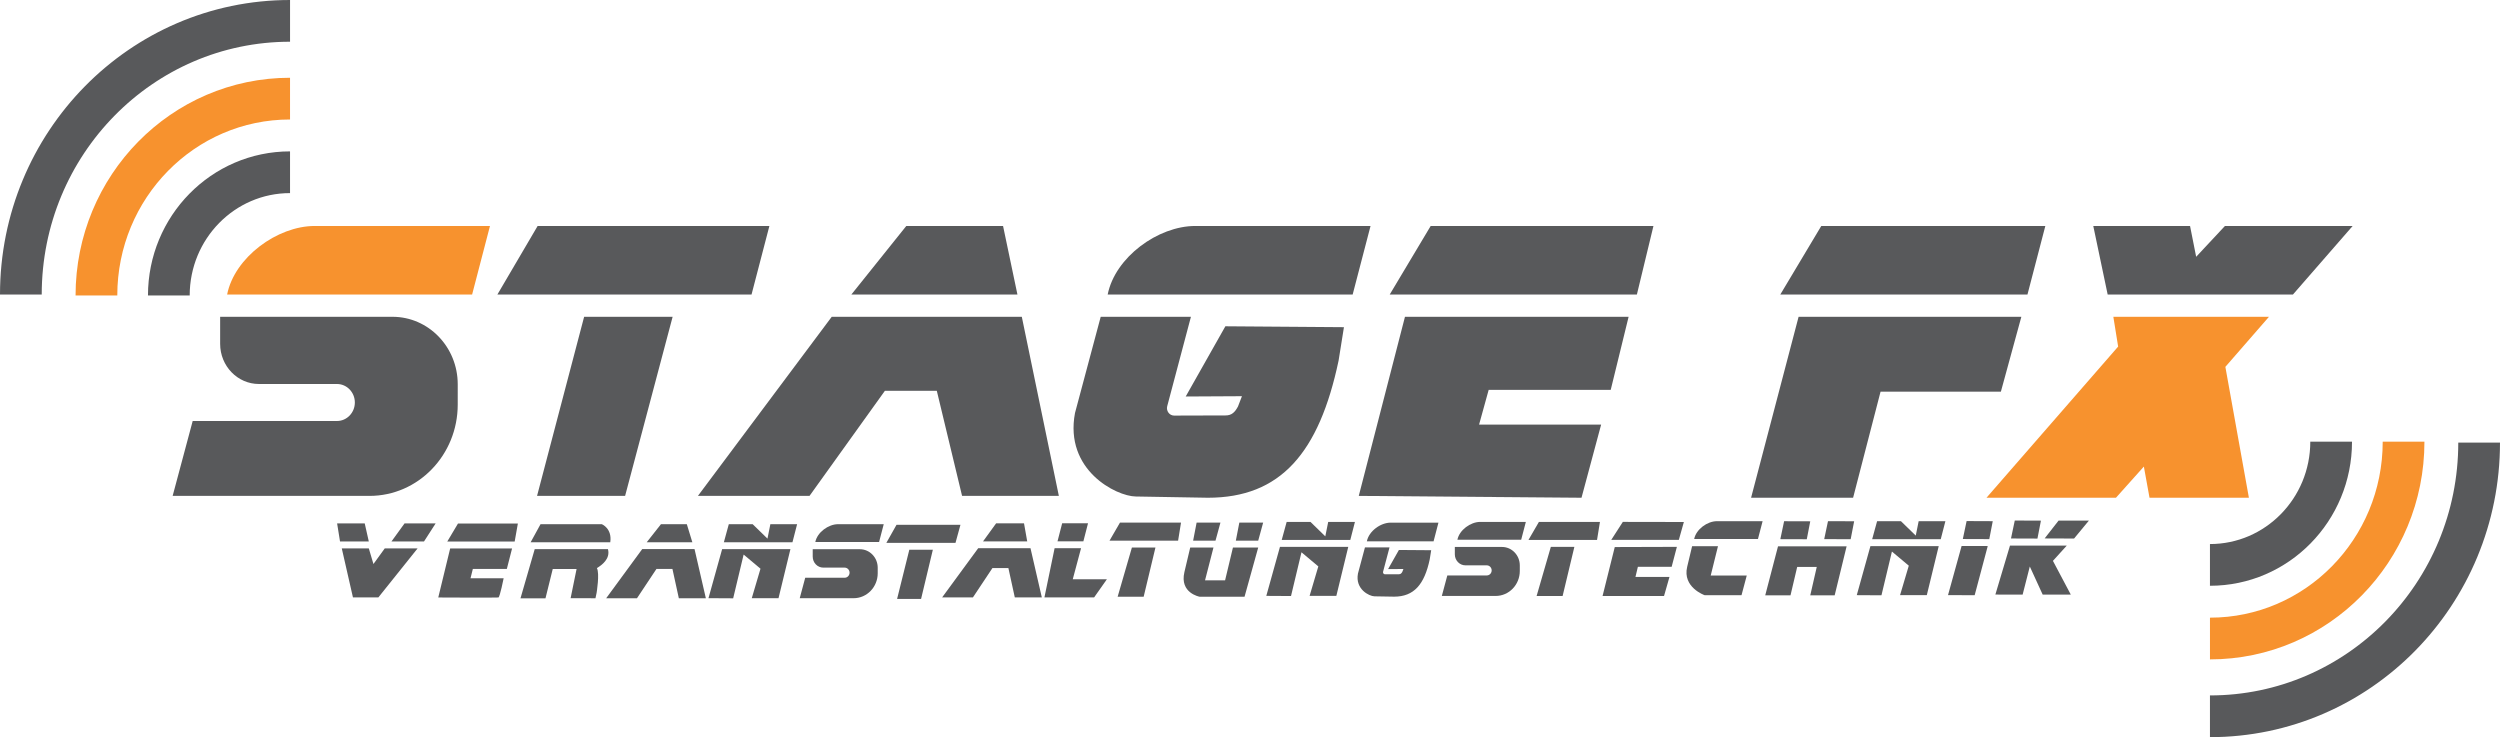
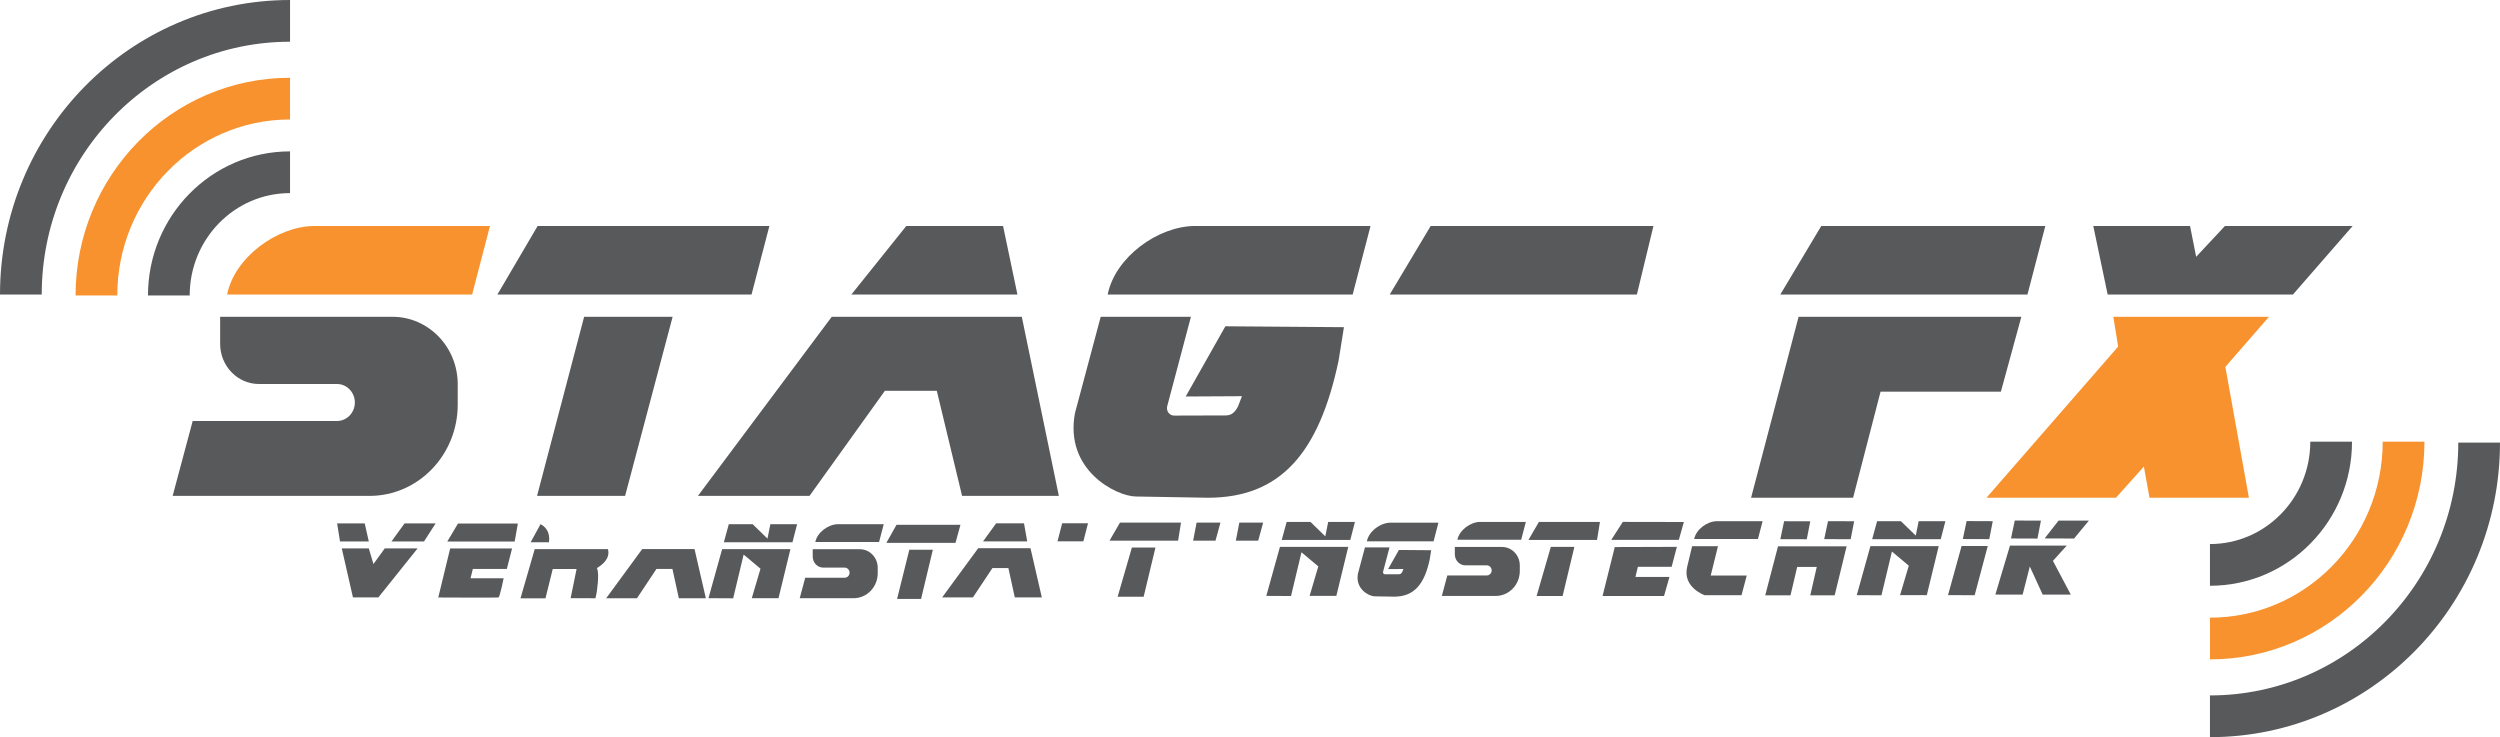
<svg xmlns="http://www.w3.org/2000/svg" version="1.1" id="Ebene_1" x="0px" y="0px" width="179.746px" height="53px" viewBox="0 0 179.746 53" enable-background="new 0 0 179.746 53" xml:space="preserve">
  <polyline fill="#58595B" points="54.034,21.177 35.761,21.177 38.655,16.247 55.318,16.247 54.034,21.177 " />
  <path fill="#F7922E" d="M22.629,16.247h12.6l-1.285,4.93H16.33C16.862,18.496,19.949,16.247,22.629,16.247" />
  <path fill="#58595B" d="M85.94,16.247h12.6l-1.286,4.93H79.64C80.173,18.496,83.26,16.247,85.94,16.247" />
  <path fill="#58595B" d="M28.22,22.777H15.828v1.945c0,1.595,1.25,2.887,2.791,2.887h5.609c0.709,0,1.285,0.596,1.285,1.33  s-0.576,1.33-1.285,1.33H13.854l-1.441,5.385h14.153c3.503,0,6.344-2.939,6.344-6.566V27.63C32.91,24.95,30.81,22.777,28.22,22.777" />
  <path fill="#58595B" d="M60.259,37.688h3.28l-0.335,1.283h-4.585C58.757,38.273,59.561,37.688,60.259,37.688" />
  <path fill="#58595B" d="M61.822,39.488h-3.389v0.533c0,0.437,0.342,0.79,0.764,0.79h1.534c0.193,0,0.352,0.163,0.352,0.363  c0,0.201-0.158,0.365-0.352,0.365h-2.837l-0.395,1.471h3.872c0.958,0,1.735-0.803,1.735-1.795v-0.398  C63.105,40.083,62.53,39.488,61.822,39.488" />
  <polyline fill="#58595B" points="38.613,35.654 41.998,22.777 48.361,22.777 44.944,35.654 38.613,35.654 " />
  <polyline fill="#58595B" points="61.211,21.177 65.161,16.247 72.118,16.247 73.152,21.177 61.211,21.177 " />
  <polyline fill="#58595B" points="59.8,22.777 73.466,22.777 76.13,35.654 69.172,35.654 67.354,28.096 63.624,28.096 58.203,35.654   50.179,35.654 59.8,22.777 " />
  <path fill="#58595B" d="M86.846,35.787l-5.197-0.09c-1.394-0.023-5.132-1.893-4.359-6.001l1.849-6.919h6.487l-1.708,6.438  c-0.08,0.335,0.163,0.661,0.496,0.665l3.699-0.011c0.447,0.004,0.685-0.242,0.898-0.648l0.283-0.735l-4.044,0.022l2.853-5.049  l8.524,0.065l-0.386,2.411C94.841,32.55,92.084,35.787,86.846,35.787" />
  <polyline fill="#58595B" points="99.918,21.177 102.864,16.247 118.88,16.247 117.689,21.177 99.918,21.177 " />
-   <polyline fill="#58595B" points="101.015,22.777 117.094,22.777 115.808,28.031 107.033,28.031 106.343,30.529 115.119,30.529   113.708,35.787 97.693,35.654 101.015,22.777 " />
  <polyline fill="#58595B" points="128,21.177 130.947,16.247 147.056,16.247 145.771,21.177 128,21.177 " />
  <polyline fill="#58595B" points="129.316,22.777 145.332,22.777 143.86,28.161 135.209,28.161 133.235,35.787 125.9,35.787   129.316,22.777 " />
  <polyline fill="#58595B" points="150.503,16.247 157.461,16.247 157.9,18.463 159.97,16.247 169.152,16.247 164.858,21.177   151.538,21.177 150.503,16.247 " />
  <polyline fill="#F7922E" points="151.946,22.777 163.135,22.777 160,26.377 161.692,35.787 154.547,35.787 154.14,33.545   152.134,35.787 142.825,35.787 152.291,24.918 151.946,22.777 " />
  <polyline fill="#58595B" points="24.238,37.632 26.223,37.632 26.516,38.93 24.447,38.93 24.238,37.632 " />
  <polyline fill="#58595B" points="24.573,39.427 25.376,42.951 27.205,42.951 30.026,39.427 27.665,39.427 26.85,40.552   26.516,39.427 24.573,39.427 " />
  <polyline fill="#58595B" points="28.146,38.93 29.086,37.632 31.321,37.632 30.486,38.93 28.146,38.93 " />
  <polyline fill="#58595B" points="32.93,37.639 37.234,37.639 37.004,38.937 32.157,38.937 32.93,37.639 " />
  <path fill="#58595B" d="M32.366,39.434h4.451l-0.376,1.47h-2.444l-0.167,0.67h2.382c0,0-0.272,1.362-0.376,1.384  c-0.104,0.022-4.325,0-4.325,0L32.366,39.434" />
-   <line fill="#58595B" x1="45.676" y1="42.951" x2="47.535" y2="42.951" />
-   <path fill="#58595B" d="M38.153,38.986l0.71-1.297h4.409c0,0,0.751,0.303,0.605,1.297C43.021,38.986,38.153,38.986,38.153,38.986" />
+   <path fill="#58595B" d="M38.153,38.986l0.71-1.297c0,0,0.751,0.303,0.605,1.297C43.021,38.986,38.153,38.986,38.153,38.986" />
  <path fill="#58595B" d="M42.896,42.618c0,0,0.229-1.384,0.021-1.773c0.355-0.216,0.98-0.669,0.794-1.362h-5.266l-1.023,3.535h1.797  l0.522-2.108h1.714l-0.429,2.098l1.787,0.005" />
  <polyline fill="#58595B" points="52.045,38.986 52.4,37.688 54.114,37.688 55.18,38.726 55.388,37.688 57.311,37.688 56.977,38.986   52.045,38.986 " />
  <polyline fill="#58595B" points="50.938,43.008 51.92,39.483 56.83,39.483 55.974,43.008 54.052,43.008 54.678,40.889   53.466,39.872 52.714,43.018 50.938,43.008 " />
  <polyline fill="#58595B" points="63.728,39.03 64.458,37.733 69.055,37.733 68.699,39.03 63.728,39.03 " />
  <polyline fill="#58595B" points="65.378,39.527 67.07,39.527 66.224,43.062 64.5,43.062 65.378,39.527 " />
  <polyline fill="#58595B" points="70.679,38.925 71.619,37.628 73.625,37.628 73.855,38.925 70.679,38.925 " />
  <polyline fill="#58595B" points="70.33,39.417 74.091,39.417 74.905,42.951 72.962,42.951 72.502,40.845 71.353,40.845   69.953,42.951 67.739,42.951 70.33,39.417 " />
-   <polyline fill="#58595B" points="46.499,38.986 47.522,37.688 49.381,37.688 49.778,38.986 46.499,38.986 " />
  <polyline fill="#58595B" points="46.174,39.479 49.936,39.479 50.75,43.013 48.807,43.013 48.347,40.905 47.198,40.905   45.798,43.013 43.583,43.013 46.174,39.479 " />
  <polyline fill="#58595B" points="76.033,38.92 76.368,37.623 78.227,37.623 77.893,38.92 76.033,38.92 " />
-   <polyline fill="#58595B" points="75.824,39.417 77.726,39.417 77.13,41.646 79.585,41.646 78.666,42.951 75.093,42.951   75.824,39.417 " />
  <polyline fill="#58595B" points="79.773,38.871 80.525,37.574 84.913,37.574 84.704,38.871 79.773,38.871 " />
  <polyline fill="#58595B" points="81.381,39.369 83.074,39.369 82.228,42.902 80.357,42.902 81.381,39.369 " />
  <polyline fill="#58595B" points="85.784,38.871 86.035,37.574 87.748,37.574 87.393,38.871 85.784,38.871 " />
  <polyline fill="#58595B" points="88.855,38.871 89.106,37.574 90.819,37.574 90.464,38.871 88.855,38.871 " />
-   <path fill="#58595B" d="M85.574,39.369h1.672l-0.606,2.357h1.442l0.564-2.357h1.817l-0.982,3.534h-3.233  c0,0-1.447-0.259-1.092-1.768C85.512,39.628,85.574,39.369,85.574,39.369" />
  <polyline fill="#58595B" points="92.153,38.822 92.509,37.524 94.221,37.524 95.287,38.563 95.496,37.524 97.418,37.524   97.084,38.822 92.153,38.822 " />
  <polyline fill="#58595B" points="91.045,42.843 92.027,39.318 96.938,39.318 96.081,42.843 94.158,42.843 94.785,40.724   93.574,39.708 92.822,42.853 91.045,42.843 " />
  <path fill="#58595B" d="M99.99,37.577h3.432l-0.35,1.343h-4.797C98.42,38.189,99.26,37.577,99.99,37.577" />
  <path fill="#58595B" d="M100.237,42.899l-1.415-0.024c-0.38-0.007-1.399-0.515-1.188-1.634l0.504-1.885h1.766l-0.464,1.753  c-0.022,0.091,0.044,0.18,0.134,0.181l1.008-0.003c0.121,0,0.186-0.066,0.244-0.177l0.077-0.2l-1.102,0.007l0.778-1.375l2.321,0.018  l-0.105,0.657C102.415,42.017,101.664,42.899,100.237,42.899" />
  <path fill="#58595B" d="M106.425,37.524h3.281l-0.335,1.283h-4.586C104.924,38.109,105.728,37.524,106.425,37.524" />
  <path fill="#58595B" d="M107.989,39.325H104.6v0.531c0,0.436,0.341,0.791,0.762,0.791h1.535c0.194,0,0.352,0.163,0.352,0.364  c0,0.201-0.158,0.363-0.352,0.363h-2.837l-0.395,1.474h3.871c0.959,0,1.735-0.805,1.735-1.796v-0.398  C109.271,39.918,108.697,39.325,107.989,39.325" />
  <polyline fill="#58595B" points="109.893,38.822 110.646,37.524 115.034,37.524 114.824,38.822 109.893,38.822 " />
  <polyline fill="#58595B" points="111.503,39.318 113.195,39.318 112.349,42.853 110.479,42.853 111.503,39.318 " />
  <polyline fill="#58595B" points="115.848,38.814 116.679,37.523 121.067,37.531 120.706,38.814 115.848,38.814 " />
  <polyline fill="#58595B" points="116.099,39.332 120.565,39.318 120.189,40.752 117.761,40.752 117.587,41.481 120.032,41.481   119.641,42.853 115.221,42.853 116.099,39.332 " />
  <path fill="#58595B" d="M123.448,37.472h3.281l-0.335,1.283h-4.586C121.947,38.057,122.751,37.472,123.448,37.472" />
  <path fill="#58595B" d="M121.66,39.271h1.86l-0.522,2.107h2.591l-0.376,1.415h-2.654c0,0-1.609-0.563-1.253-2.042  C121.66,39.271,121.66,39.271,121.66,39.271" />
  <polyline fill="#58595B" points="128.003,38.765 128.275,37.475 130.155,37.481 129.905,38.771 128.003,38.765 " />
  <polyline fill="#58595B" points="131.158,38.762 131.43,37.472 133.311,37.478 133.06,38.769 131.158,38.762 " />
  <polyline fill="#58595B" points="127.836,39.282 132.768,39.282 131.91,42.804 130.155,42.804 130.622,40.762 129.215,40.762   128.734,42.804 126.917,42.804 127.836,39.282 " />
  <polyline fill="#58595B" points="134.605,38.769 134.961,37.472 136.674,37.472 137.74,38.509 137.949,37.472 139.871,37.472   139.536,38.769 134.605,38.769 " />
  <polyline fill="#58595B" points="133.499,42.791 134.48,39.266 139.391,39.266 138.534,42.791 136.611,42.791 137.239,40.672   136.026,39.655 135.274,42.801 133.499,42.791 " />
  <polyline fill="#58595B" points="141.124,38.755 141.396,37.464 143.276,37.472 143.026,38.762 141.124,38.755 " />
  <polyline fill="#58595B" points="141.036,39.255 142.916,39.259 141.976,42.793 140.059,42.79 141.036,39.255 " />
  <polyline fill="#58595B" points="144.587,38.716 144.859,37.425 146.74,37.433 146.489,38.723 144.587,38.716 " />
  <polyline fill="#58595B" points="147.006,38.712 148.008,37.43 150.188,37.43 149.122,38.72 147.006,38.712 " />
  <polyline fill="#58595B" points="144.514,39.229 148.597,39.229 147.602,40.325 148.887,42.751 146.865,42.751 145.94,40.731   145.424,42.751 143.464,42.748 144.514,39.229 " />
  <path fill="none" stroke="#58595B" stroke-width="3" stroke-miterlimit="10" d="M1.5,21.177C1.5,10.31,10.165,1.5,20.854,1.5" />
  <path fill="none" stroke="#F7922E" stroke-width="3" stroke-miterlimit="10" d="M6.933,21.244c0-7.816,6.232-14.153,13.92-14.153" />
  <path fill="none" stroke="#58595B" stroke-width="3" stroke-miterlimit="10" d="M12.139,21.244c0-4.893,3.901-8.86,8.714-8.86" />
  <path fill="none" stroke="#58595B" stroke-width="3" stroke-miterlimit="10" d="M178.246,31.822  c0,10.867-8.665,19.678-19.354,19.678" />
  <path fill="none" stroke="#F7922E" stroke-width="3" stroke-miterlimit="10" d="M172.813,31.756c0,7.816-6.233,14.153-13.92,14.153" />
  <path fill="none" stroke="#58595B" stroke-width="3" stroke-miterlimit="10" d="M167.606,31.756c0,4.893-3.901,8.86-8.714,8.86" />
</svg>